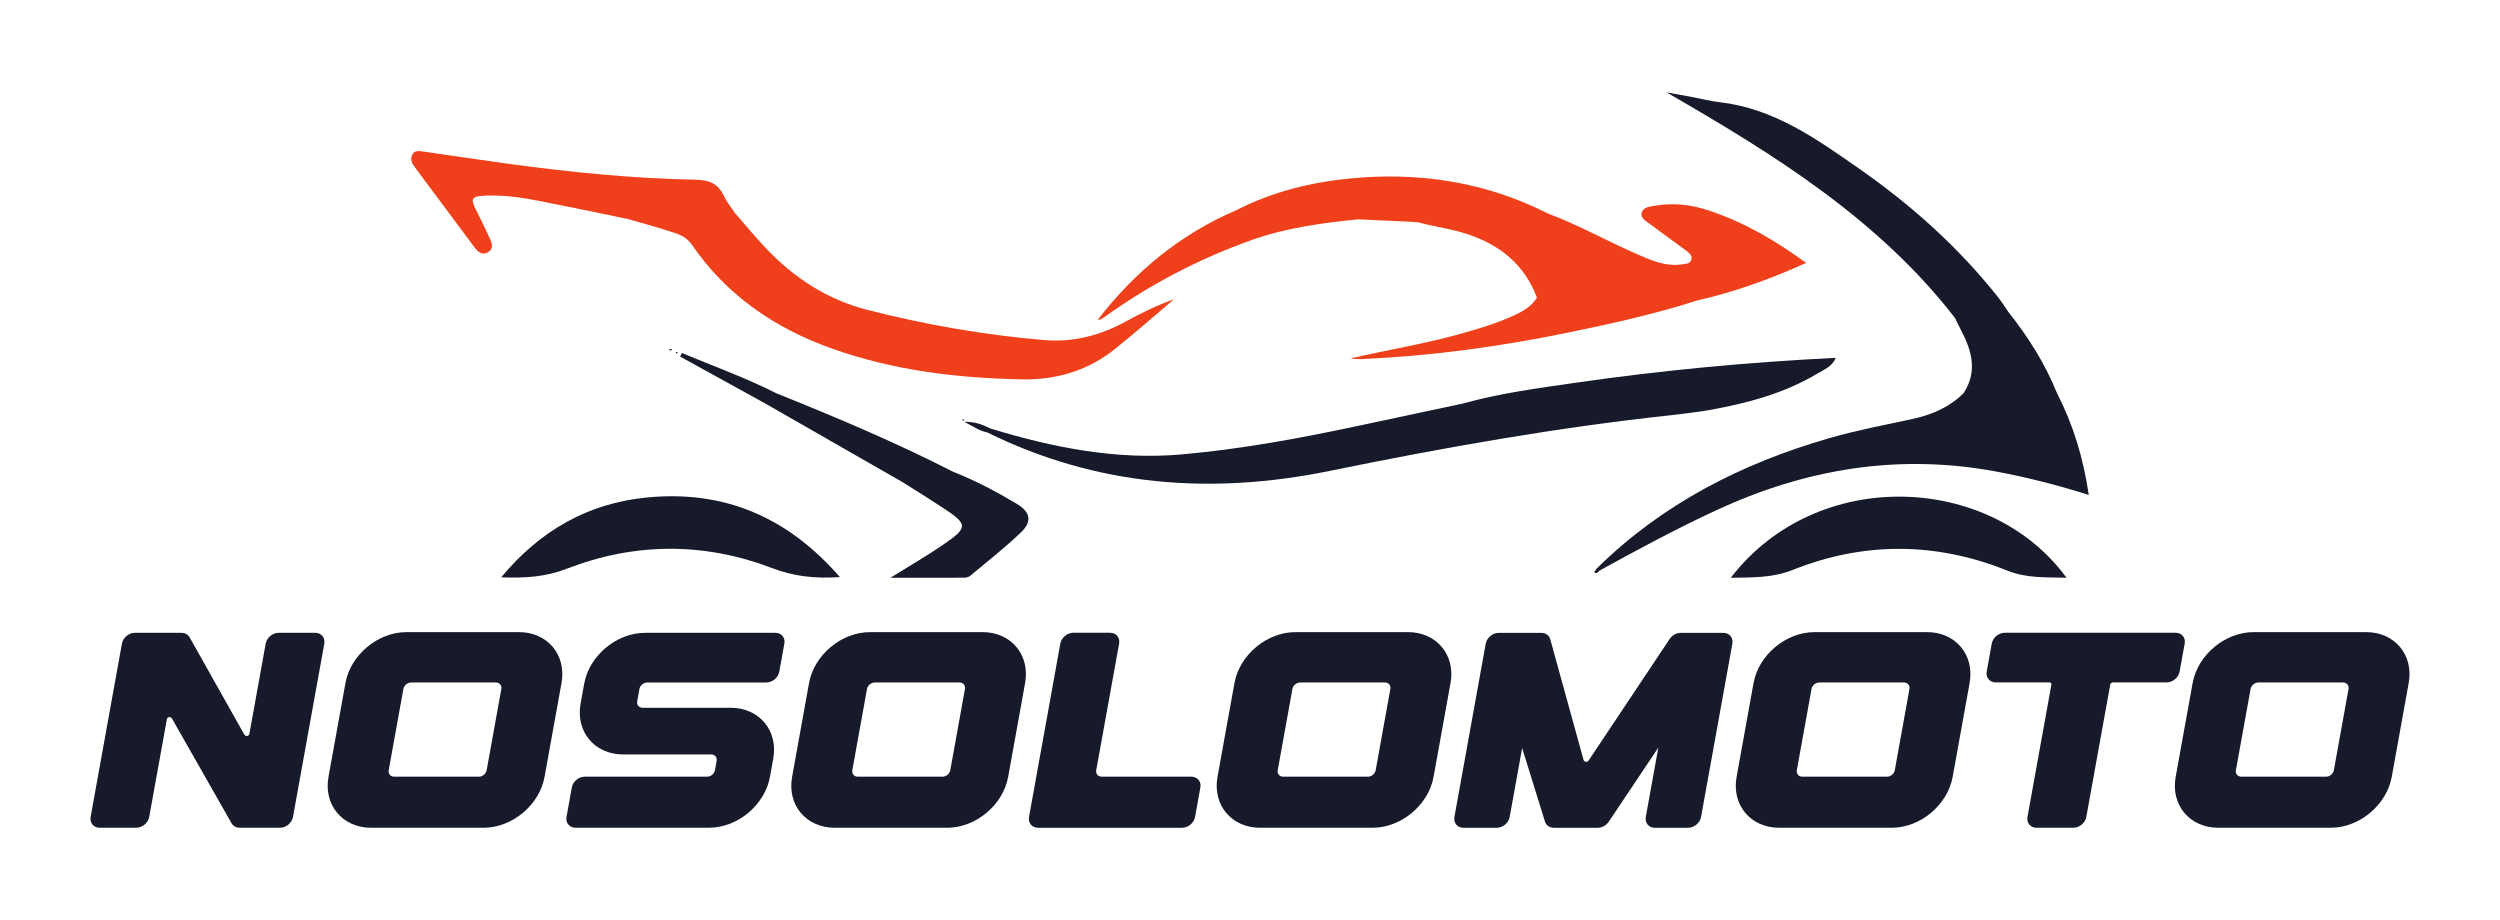
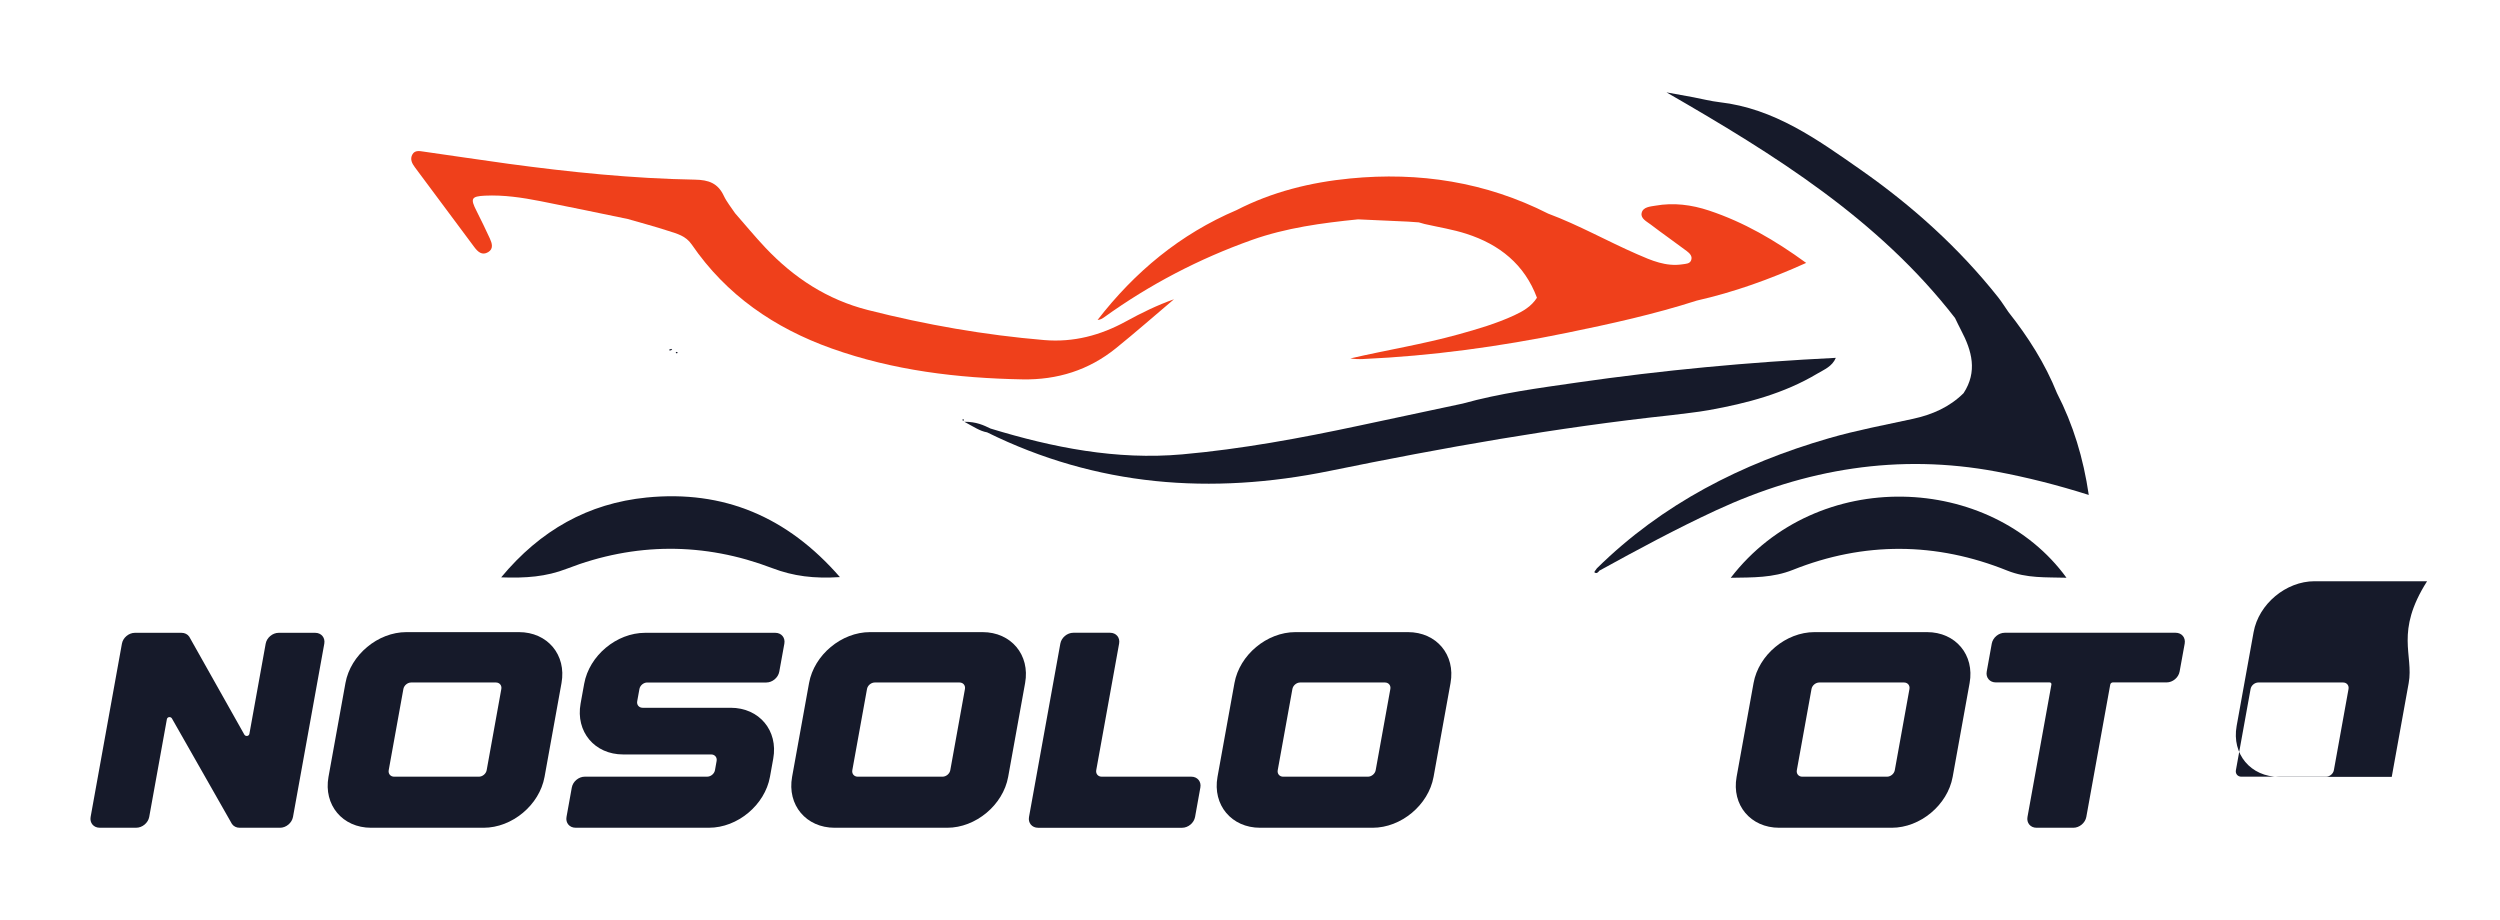
<svg xmlns="http://www.w3.org/2000/svg" version="1.1" id="Layer_1" x="0px" y="0px" width="192px" height="70.667px" viewBox="8.684 -7.616 192 70.667" enable-background="new 8.684 -7.616 192 70.667" xml:space="preserve">
  <g>
    <g>
      <path fill="#161A2A" d="M21.5,47.621l-1.356,7.502c-0.083,0.459-0.529,0.831-0.997,0.831H16.34c-0.467,0-0.779-0.372-0.696-0.831    l2.404-13.308c0.083-0.459,0.529-0.831,0.997-0.831h3.578c0.249,0,0.467,0.108,0.595,0.297l4.236,7.529    c0.107,0.159,0.35,0.115,0.384-0.067l1.251-6.928c0.083-0.459,0.529-0.831,0.997-0.831h2.806c0.468,0,0.78,0.372,0.698,0.834    l-2.404,13.307c-0.083,0.459-0.529,0.831-0.997,0.831h-3.099c-0.25,0-0.467-0.109-0.594-0.296l-4.612-8.106    C21.776,47.395,21.531,47.439,21.5,47.621z" />
      <path fill="#161A2A" d="M51.808,44.839l-1.303,7.209c-0.39,2.158-2.486,3.908-4.682,3.908h-8.641c-2.196,0-3.659-1.75-3.27-3.908    l1.303-7.209c0.39-2.157,2.486-3.908,4.682-3.908h8.641C50.734,40.931,52.198,42.682,51.808,44.839z M47.186,45.298    c0.05-0.276-0.137-0.499-0.418-0.499h-6.505c-0.28,0-0.549,0.224-0.599,0.499l-1.127,6.237c-0.05,0.277,0.137,0.499,0.417,0.499    h6.507c0.28,0,0.549-0.222,0.599-0.499L47.186,45.298z" />
      <path fill="#161A2A" d="M52.888,55.954c-0.467,0-0.78-0.372-0.696-0.831l0.407-2.26c0.083-0.459,0.529-0.831,0.997-0.831h9.398    c0.281,0,0.549-0.223,0.6-0.499l0.126-0.707c0.05-0.277-0.137-0.5-0.417-0.5h-6.76c-2.196,0-3.66-1.748-3.27-3.908l0.277-1.527    c0.39-2.158,2.486-3.907,4.681-3.907h9.996c0.467,0,0.78,0.372,0.695,0.833l-0.39,2.152c-0.083,0.459-0.529,0.831-0.996,0.831    h-9.145c-0.28,0-0.549,0.223-0.599,0.499l-0.171,0.943c-0.05,0.276,0.137,0.499,0.418,0.499h6.76c2.196,0,3.66,1.75,3.27,3.907    l-0.252,1.399c-0.391,2.159-2.487,3.908-4.682,3.908h-0.438v-0.002H52.888z" />
      <path fill="#161A2A" d="M87.413,44.839l-1.302,7.209c-0.391,2.158-2.487,3.908-4.682,3.908h-8.642c-2.196,0-3.66-1.75-3.27-3.908    l1.303-7.209c0.39-2.157,2.486-3.908,4.681-3.908h8.642C86.339,40.931,87.803,42.682,87.413,44.839z M82.792,45.298    c0.049-0.276-0.138-0.499-0.418-0.499h-6.505c-0.281,0-0.55,0.224-0.599,0.499l-1.128,6.237c-0.05,0.277,0.138,0.499,0.417,0.499    h6.508c0.28,0,0.549-0.222,0.599-0.499L82.792,45.298z" />
      <path fill="#161A2A" d="M91.114,40.98h2.826c0.467,0,0.777,0.371,0.692,0.831l-1.757,9.723c-0.049,0.276,0.138,0.499,0.418,0.499    h6.884c0.467,0,0.778,0.372,0.695,0.831l-0.407,2.262c-0.083,0.459-0.528,0.831-0.997,0.831H88.408    c-0.468,0-0.78-0.372-0.696-0.831l2.406-13.314C90.201,41.351,90.646,40.98,91.114,40.98z" />
      <path fill="#161A2A" d="M120.085,44.839l-1.303,7.209c-0.39,2.158-2.486,3.908-4.682,3.908h-8.641c-2.196,0-3.66-1.75-3.271-3.908    l1.303-7.209c0.39-2.157,2.486-3.908,4.682-3.908h8.642C119.011,40.931,120.475,42.682,120.085,44.839z M115.463,45.298    c0.05-0.276-0.138-0.499-0.417-0.499h-6.506c-0.281,0-0.549,0.224-0.599,0.499l-1.127,6.237c-0.05,0.277,0.137,0.499,0.417,0.499    h6.507c0.28,0,0.55-0.222,0.599-0.499L115.463,45.298z" />
-       <path fill="#161A2A" d="M127.06,40.987c0.33,0,0.595,0.189,0.681,0.483l2.557,9.266c0.053,0.175,0.286,0.215,0.385,0.066    l6.223-9.332c0.191-0.294,0.524-0.483,0.854-0.483h3.276c0.467,0,0.779,0.372,0.693,0.832l-2.404,13.307    c-0.083,0.459-0.529,0.831-0.996,0.831h-2.552c-0.468,0-0.779-0.372-0.696-0.831l0.963-5.325l-3.795,5.673    c-0.191,0.294-0.524,0.483-0.854,0.483h-3.38c-0.33,0-0.595-0.189-0.68-0.483l-1.75-5.645l-0.957,5.297    c-0.083,0.459-0.528,0.831-0.997,0.831h-2.55c-0.469,0-0.78-0.372-0.697-0.831l2.404-13.307c0.085-0.46,0.53-0.832,0.997-0.832    H127.06z" />
      <path fill="#161A2A" d="M159.951,44.839l-1.302,7.209c-0.391,2.158-2.487,3.908-4.682,3.908h-8.642c-2.195,0-3.66-1.75-3.27-3.908    l1.303-7.209c0.39-2.157,2.486-3.908,4.681-3.908h8.642C158.877,40.931,160.341,42.682,159.951,44.839z M155.33,45.298    c0.049-0.276-0.138-0.499-0.418-0.499h-6.505c-0.281,0-0.55,0.224-0.599,0.499l-1.127,6.237c-0.051,0.277,0.137,0.499,0.416,0.499    h6.508c0.28,0,0.549-0.222,0.599-0.499L155.33,45.298z" />
      <path fill="#161A2A" d="M176.469,41.811l-0.391,2.151c-0.083,0.459-0.528,0.831-0.995,0.831h-4.134    c-0.094,0-0.183,0.076-0.198,0.168l-1.838,10.164c-0.084,0.459-0.529,0.831-0.996,0.831h-2.826c-0.468,0-0.779-0.372-0.696-0.831    l1.837-10.164c0.019-0.095-0.045-0.168-0.139-0.168h-4.132c-0.469,0-0.78-0.371-0.697-0.831l0.388-2.151    c0.084-0.46,0.529-0.831,0.997-0.831h13.124C176.241,40.98,176.55,41.351,176.469,41.811z" />
-       <path fill="#161A2A" d="M193.672,44.839l-1.302,7.209c-0.391,2.158-2.487,3.908-4.682,3.908h-8.642c-2.196,0-3.66-1.75-3.27-3.908    l1.303-7.209c0.39-2.157,2.486-3.908,4.681-3.908h8.642C192.599,40.931,194.063,42.682,193.672,44.839z M189.051,45.298    c0.049-0.276-0.138-0.499-0.418-0.499h-6.505c-0.281,0-0.55,0.224-0.599,0.499l-1.128,6.237c-0.05,0.277,0.138,0.499,0.417,0.499    h6.508c0.28,0,0.549-0.222,0.599-0.499L189.051,45.298z" />
+       <path fill="#161A2A" d="M193.672,44.839l-1.302,7.209h-8.642c-2.196,0-3.66-1.75-3.27-3.908    l1.303-7.209c0.39-2.157,2.486-3.908,4.681-3.908h8.642C192.599,40.931,194.063,42.682,193.672,44.839z M189.051,45.298    c0.049-0.276-0.138-0.499-0.418-0.499h-6.505c-0.281,0-0.55,0.224-0.599,0.499l-1.128,6.237c-0.05,0.277,0.138,0.499,0.417,0.499    h6.508c0.28,0,0.549-0.222,0.599-0.499L189.051,45.298z" />
    </g>
    <g>
      <g id="XMLID_8179_">
        <path id="XMLID_8195_" fill="#161A2A" d="M162.001,28.6c2.352,0.443,4.66,1.023,7.1,1.795c-0.415-2.834-1.196-5.4-2.444-7.825     l0,0c-0.913-2.272-2.215-4.313-3.729-6.228c-0.263-0.38-0.51-0.775-0.794-1.136c-3.018-3.8-6.589-7.013-10.548-9.783     c-3.32-2.32-6.628-4.711-10.842-5.191c-0.675-0.076-1.337-0.253-2.008-0.378c-0.621-0.116-1.244-0.228-2.064-0.376     c8.351,4.812,16.283,9.752,22.157,17.327c0.015-0.029,0.027-0.06,0.044-0.086c-0.017,0.026-0.029,0.057-0.044,0.086     c0.155,0.316,0.304,0.635,0.467,0.945c0.833,1.579,1.271,3.173,0.191,4.828c-1.08,1.072-2.409,1.65-3.869,1.969     c-2.168,0.473-4.352,0.879-6.485,1.498c-6.712,1.945-12.781,5.035-17.808,9.986l0,0c-0.07,0.104-0.214,0.285-0.203,0.293     c0.179,0.158,0.289,0.02,0.396-0.115c2.946-1.619,5.899-3.213,8.952-4.629C147.356,28.389,154.483,27.196,162.001,28.6z      M158.923,16.643c0.031-0.047,0.068-0.087,0.109-0.121C158.992,16.556,158.955,16.596,158.923,16.643z M159.225,16.408     c0.045-0.019,0.093-0.033,0.143-0.044C159.318,16.375,159.27,16.39,159.225,16.408z" />
        <path id="XMLID_8191_" fill="#161A2A" d="M141.606,36.758c1.727-0.029,3.228,0.008,4.774-0.609     c5.462-2.178,11.008-2.139,16.457,0.055c1.513,0.607,2.962,0.502,4.553,0.551C161.575,28.762,148.244,28.141,141.606,36.758z" />
        <path id="XMLID_8187_" fill="#161A2A" d="M58.352,30.592c-4.491,0.447-8.168,2.51-11.178,6.133     c1.886,0.068,3.439-0.041,5.051-0.666c5.21-2.018,10.535-2.041,15.758-0.045c1.642,0.627,3.228,0.818,5.206,0.691     C69.145,32.059,64.253,30.01,58.352,30.592z" />
        <path id="XMLID_8186_" fill="#161A2A" d="M139.951,23.877c2.906-0.523,5.745-1.269,8.311-2.803     c0.512-0.307,1.131-0.537,1.414-1.208c-6.713,0.332-13.321,0.951-19.894,1.9c-2.938,0.425-5.889,0.813-8.76,1.612     c-2.66,0.566-5.319,1.135-7.981,1.701c-4.483,0.957-8.991,1.793-13.566,2.201c-5.055,0.447-9.918-0.52-14.714-1.982     c-0.545-0.262-1.086-0.525-2.017-0.522c0.741,0.394,1.189,0.714,1.751,0.813c8.414,4.15,17.193,4.824,26.308,2.961     c8.697-1.779,17.438-3.338,26.275-4.285C138.036,24.139,139,24.048,139.951,23.877z" />
-         <path id="XMLID_8184_" fill="#161A2A" d="M86.778,31.082c-1.565-0.934-3.176-1.791-4.88-2.459     c-4.417-2.258-8.983-4.182-13.582-6.031c-2.357-1.19-4.833-2.084-7.263-3.098c-0.046,0.092-0.09,0.184-0.136,0.276     c2.183,1.203,4.366,2.405,6.548,3.608c3.521,2.018,7.042,4.035,10.564,6.053l0,0c0.995,0.629,1.996,1.248,2.981,1.893     c2.063,1.346,2.073,1.559-0.009,2.973c-1.195,0.813-2.451,1.537-3.933,2.457c2.064,0,3.838,0.006,5.612-0.004     c0.168,0,0.379-0.033,0.501-0.133c1.319-1.102,2.678-2.164,3.918-3.352C87.963,32.44,87.825,31.707,86.778,31.082z" />
        <path id="XMLID_8183_" fill="#161A2A" d="M60.31,19.242c-0.025-0.022-0.052-0.045-0.079-0.067     c-0.058,0.024-0.117,0.049-0.174,0.075c0.027,0.02,0.057,0.062,0.08,0.058C60.197,19.296,60.252,19.265,60.31,19.242z" />
        <path id="XMLID_8181_" fill="#161A2A" d="M82.653,24.693c0.024,0.004,0.052-0.032,0.074-0.048     c-0.022-0.023-0.042-0.064-0.066-0.066c-0.023-0.002-0.053,0.034-0.078,0.053C82.607,24.653,82.628,24.692,82.653,24.693z" />
        <path id="XMLID_8180_" fill="#161A2A" d="M60.647,19.521c0.017,0.007,0.049-0.01,0.066-0.026c0.009-0.01,0.001-0.037,0.002-0.057     c-0.02-0.011-0.047-0.035-0.064-0.029C60.559,19.439,60.558,19.484,60.647,19.521z" />
      </g>
      <path id="XMLID_8178_" fill="#EF401B" d="M88.879,18.501c-4.574-0.385-9.075-1.174-13.527-2.304    c-3.132-0.795-5.689-2.469-7.873-4.777c-0.811-0.858-1.561-1.771-2.339-2.658c-0.294-0.445-0.646-0.866-0.871-1.346    c-0.454-0.965-1.164-1.217-2.211-1.235c-4.805-0.084-9.581-0.576-14.341-1.22c-2.164-0.294-4.32-0.627-6.483-0.931    c-0.309-0.043-0.682-0.134-0.876,0.211c-0.201,0.354-0.041,0.685,0.188,0.99c1.522,2.036,3.039,4.076,4.555,6.118    c0.276,0.371,0.602,0.684,1.076,0.398c0.431-0.261,0.291-0.688,0.124-1.053c-0.328-0.713-0.672-1.421-1.025-2.121    c-0.474-0.931-0.407-1.112,0.652-1.162c1.437-0.068,2.86,0.146,4.266,0.422c2.236,0.438,4.466,0.911,6.698,1.369    c1.046,0.304,2.102,0.581,3.135,0.92c0.657,0.217,1.317,0.362,1.784,1.043c2.66,3.885,6.356,6.416,10.745,7.982    c4.737,1.689,9.656,2.28,14.653,2.373c2.678,0.048,5.094-0.706,7.18-2.393c1.512-1.221,2.973-2.505,4.456-3.76    c-1.292,0.457-2.5,1.048-3.677,1.694C93.201,18.142,91.126,18.69,88.879,18.501z" />
      <path id="XMLID_8177_" fill="#EF401B" d="M135.818,8.18c-0.388,0.068-0.963,0.092-1.058,0.573c-0.083,0.42,0.4,0.646,0.7,0.876    c0.91,0.696,1.853,1.349,2.767,2.037c0.223,0.169,0.469,0.404,0.328,0.727c-0.109,0.255-0.397,0.249-0.65,0.289    c-1.273,0.197-2.383-0.29-3.506-0.782c-2.287-0.998-4.467-2.234-6.813-3.109c-4.801-2.432-9.903-3.219-15.215-2.7    c-3.037,0.296-5.979,1.022-8.719,2.43c-4.331,1.845-7.818,4.746-10.674,8.435c0.215-0.014,0.366-0.106,0.51-0.209    c3.497-2.516,7.289-4.492,11.338-5.933c2.625-0.934,5.389-1.304,8.155-1.583c1.281,0.058,2.56,0.116,3.84,0.174    c0.276,0.019,0.551,0.038,0.829,0.058c0.147,0.042,0.297,0.083,0.444,0.125c1.074,0.245,2.17,0.415,3.213,0.753    c2.527,0.815,4.459,2.339,5.416,4.91c-0.422,0.661-1.062,1.037-1.754,1.355c-1.368,0.631-2.806,1.051-4.251,1.452    c-2.745,0.763-5.558,1.212-8.329,1.854c0.332,0.049,0.655,0.062,0.978,0.046c5.274-0.238,10.488-0.953,15.656-2.013    c3.36-0.688,6.704-1.425,9.975-2.475c2.852-0.649,5.588-1.623,8.401-2.894c-2.393-1.744-4.787-3.129-7.455-4.019    C138.596,8.108,137.219,7.931,135.818,8.18z" />
    </g>
  </g>
</svg>